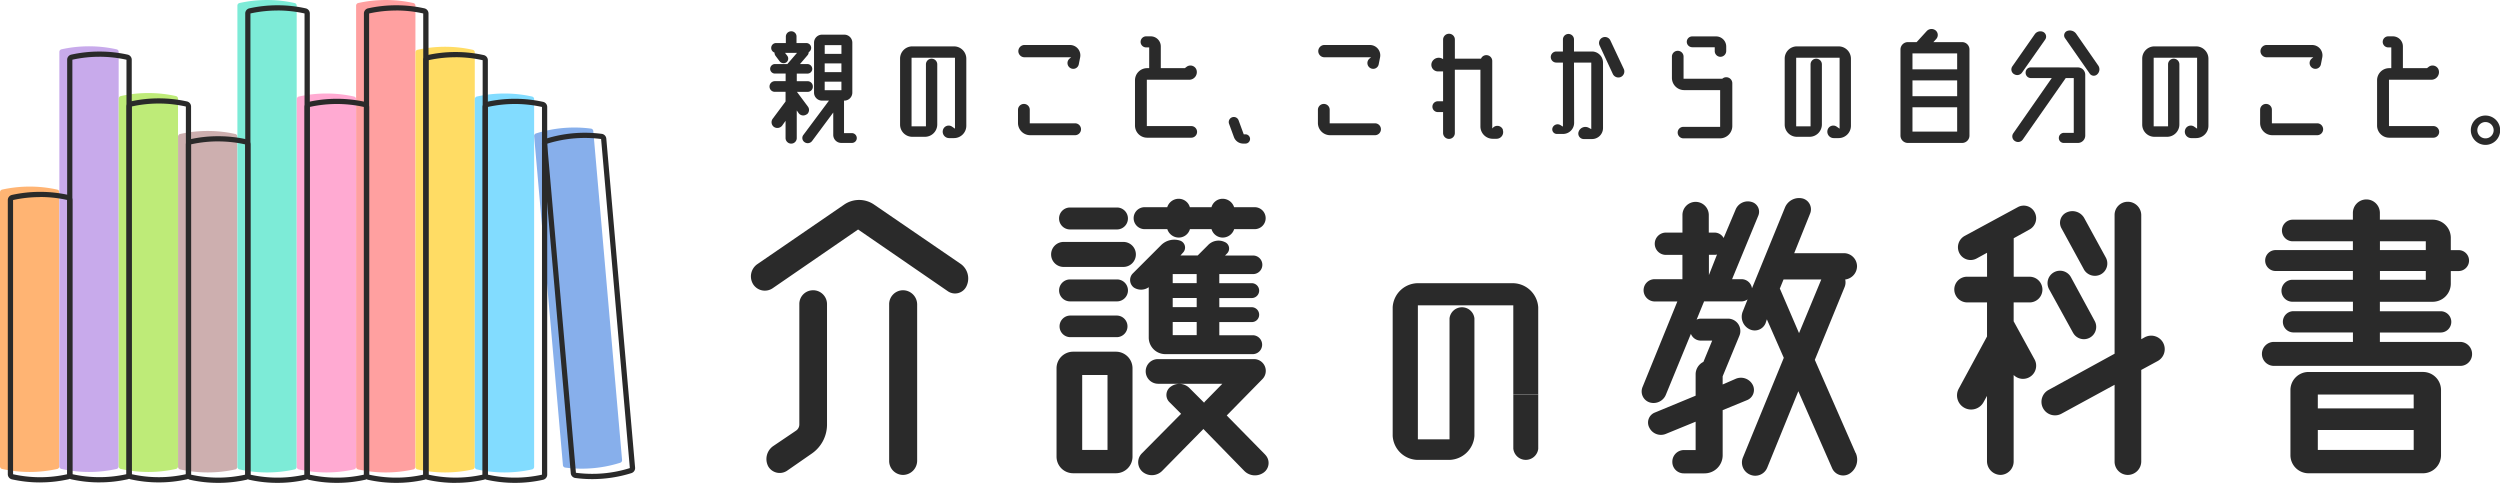
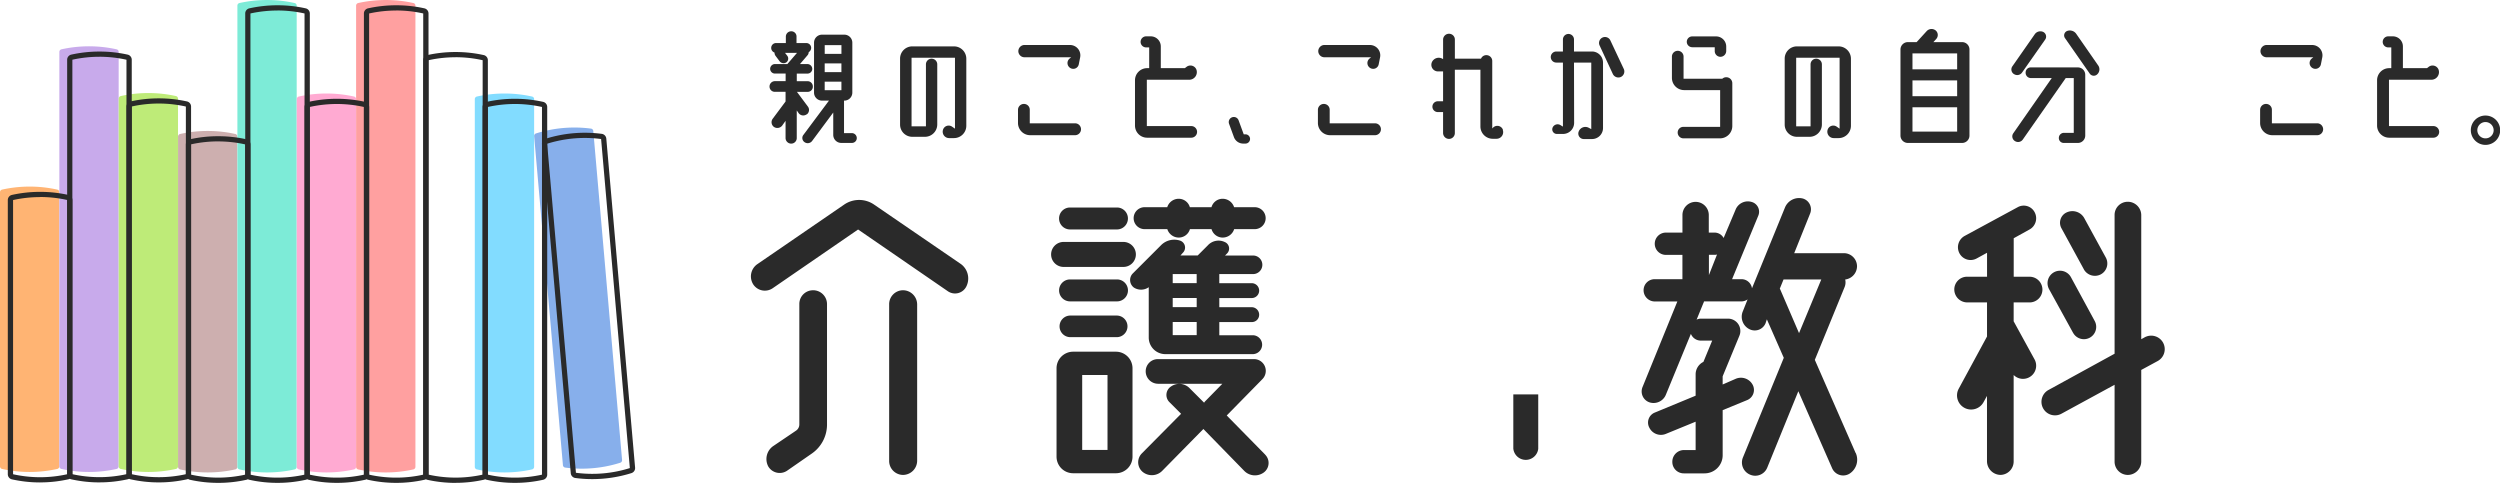
<svg xmlns="http://www.w3.org/2000/svg" width="284.753" height="55" viewBox="0 0 284.753 55">
  <g id="グループ_11212" data-name="グループ 11212" transform="translate(6966.93 9128.489)">
    <g id="グループ_11194" data-name="グループ 11194" transform="translate(-6881.401 -9125.187)">
      <g id="グループ_11192" data-name="グループ 11192" transform="translate(2.125)">
        <path id="パス_36635" data-name="パス 36635" d="M294.6,21.426a.651.651,0,0,1-.913-.125l-.22-.315v3.151a.631.631,0,0,1-.63.63.643.643,0,0,1-.645-.63V22.169l-.392.553a.693.693,0,0,1-.93.143.662.662,0,0,1-.143-.93l1.466-1.968v-1.1h-1.228a.6.6,0,0,1-.6-.6.613.613,0,0,1,.6-.615H292.2v-.865h-1.213a.542.542,0,0,1-.55-.535.556.556,0,0,1,.55-.55H292.4l1.1-1.275h-1.37l.268.348a.533.533,0,0,1-.125.74.566.566,0,0,1-.755-.125l-.473-.63a.619.619,0,0,1-.11-.363.561.561,0,0,1-.378-.535.551.551,0,0,1,.568-.55h1.1v-.725a.605.605,0,0,1,.615-.615.591.591,0,0,1,.6.615v.725h1.1a.551.551,0,0,1,.568.55.565.565,0,0,1-.282.488.528.528,0,0,1-.143.363l-.85.993h.85a.559.559,0,0,1,.553.55.546.546,0,0,1-.553.535h-1.213v.865H294.7a.6.6,0,0,1,.6.615.586.586,0,0,1-.6.6h-1.213l1.245,1.671a.636.636,0,0,1-.125.9Zm5.137,2.143a.566.566,0,0,1,.568.568.551.551,0,0,1-.568.55h-1.2a.913.913,0,0,1-.913-.913V21.224l-2.411,3.246a.622.622,0,0,1-.865.125.571.571,0,0,1-.125-.82l2.913-3.906h-.788a.913.913,0,0,1-.913-.913V13.269a.913.913,0,0,1,.913-.913h2.536a.913.913,0,0,1,.913.913v5.687a.913.913,0,0,1-.913.913h-.033v3.7h.883Zm-1.18-10.021h-1.905v.993h1.905Zm-1.908,2.081v.993h1.905v-.993Zm0,2.078v.978h1.905v-.978Z" transform="translate(-290.37 -11.71)" fill="#2a2a2a" />
        <path id="パス_36636" data-name="パス 36636" d="M346.517,17.753a1.406,1.406,0,0,1,1.4,1.4V26.8a1.406,1.406,0,0,1-1.4,1.4h-.568a.73.73,0,0,1-.693-.93.677.677,0,0,1,1.055-.363l.315.22V19.043h-4.946v7.815h1.638V19.8a.645.645,0,0,1,1.29,0v6.852a1.406,1.406,0,0,1-1.4,1.4h-1.451a1.391,1.391,0,0,1-1.385-1.4v-7.5a1.392,1.392,0,0,1,1.385-1.4h4.756Z" transform="translate(-325.507 -15.772)" fill="#2a2a2a" />
        <path id="パス_36637" data-name="パス 36637" d="M386.881,26.148h5.166a.678.678,0,1,1,0,1.356h-5.1a1.392,1.392,0,0,1-1.4-1.385V24.605a.671.671,0,0,1,.678-.663.658.658,0,0,1,.663.663v1.543Zm-.6-8.918h5.2a1.178,1.178,0,0,1,1.15,1.385l-.158.8a.641.641,0,0,1-.96.44.659.659,0,0,1-.1-1.07l.19-.158h-5.324a.7.7,0,0,1-.693-.693.712.712,0,0,1,.693-.707Z" transform="translate(-357.25 -15.406)" fill="#2a2a2a" />
        <path id="パス_36638" data-name="パス 36638" d="M436.792,24.13a.663.663,0,1,1,0,1.326h-5.009a1.383,1.383,0,0,1-1.4-1.385V18.919a1.381,1.381,0,0,1,1.4-1.385H432V15.17h-.348a.63.63,0,0,1,0-1.26h.52a1.147,1.147,0,0,1,1.15,1.15v2.473h2.741l.205-.158a.727.727,0,0,1,1.136.41.869.869,0,0,1-.85,1.07h-4.822v5.276h5.056Z" transform="translate(-388.76 -13.073)" fill="#2a2a2a" />
        <path id="パス_36639" data-name="パス 36639" d="M468.015,46.8h.22a.528.528,0,0,1,0,1.055h-.268a1.123,1.123,0,0,1-1.07-.755l-.55-1.5a.578.578,0,0,1,1.088-.392l.583,1.59Z" transform="translate(-414.011 -34.803)" fill="#2a2a2a" />
        <path id="パス_36640" data-name="パス 36640" d="M501.8,26.148h5.166a.678.678,0,1,1,0,1.356h-5.1a1.392,1.392,0,0,1-1.4-1.385V24.605a.671.671,0,0,1,.678-.663.658.658,0,0,1,.663.663v1.543Zm-.6-8.918h5.2a1.178,1.178,0,0,1,1.15,1.385l-.158.8a.641.641,0,0,1-.96.44.659.659,0,0,1-.1-1.07l.19-.158h-5.324a.7.7,0,0,1-.693-.693.712.712,0,0,1,.693-.707Z" transform="translate(-438.008 -15.406)" fill="#2a2a2a" />
        <path id="パス_36641" data-name="パス 36641" d="M552.079,23.874a.757.757,0,0,1-.708,1.008h-.44a1.406,1.406,0,0,1-1.4-1.4V17.019h-2.913v7.215a.667.667,0,0,1-.663.663.68.68,0,0,1-.678-.663V21.841h-.6a.615.615,0,1,1,0-1.231h.6v-3.4h-.583a.754.754,0,0,1-.708-1.008.851.851,0,0,1,1.26-.41l.033.015V13.583a.671.671,0,0,1,.678-.663.658.658,0,0,1,.663.663v2.173H549.6a.649.649,0,0,1,.615-.4.667.667,0,0,1,.663.663v7.687l.1-.1a.679.679,0,0,1,1.118.253Z" transform="translate(-468.563 -12.377)" fill="#2a2a2a" />
        <path id="パス_36642" data-name="パス 36642" d="M594.4,14.955a1.265,1.265,0,0,1,1.26,1.26v7.452a1.255,1.255,0,0,1-1.26,1.26h-.93a.624.624,0,0,1-.583-.85.812.812,0,0,1,1.135-.44l.3.158V16.219h-1.968l.015,6.867a1.265,1.265,0,0,1-1.26,1.26H590.4a.523.523,0,0,1-.488-.707.617.617,0,0,1,.9-.3l.282.172V16.216h-.755a.63.63,0,0,1,0-1.26h.755v-1.37a.63.63,0,1,1,1.26,0v1.37H594.4Zm3.624,1.986a.69.69,0,0,1-.33.913.7.7,0,0,1-.913-.33l-1.513-3.261A.676.676,0,0,1,596.5,13.7Z" transform="translate(-500.728 -12.391)" fill="#2a2a2a" />
        <path id="パス_36643" data-name="パス 36643" d="M642.3,18.589a.686.686,0,0,1,.693.678v4.884a1.406,1.406,0,0,1-1.4,1.4h-4.159a.658.658,0,0,1-.663-.663.641.641,0,0,1,.663-.645h4.173V20.055H637.5a1.391,1.391,0,0,1-1.385-1.4V16.241a.663.663,0,1,1,1.326,0v2.521h4.411a.656.656,0,0,1,.458-.172Zm-3.876-3.419a.615.615,0,1,1,0-1.231h2.726a1.157,1.157,0,0,1,1.15,1.15V15.6a.667.667,0,0,1-.663.663.652.652,0,0,1-.645-.663v-.425h-2.568Z" transform="translate(-533.335 -13.094)" fill="#2a2a2a" />
        <path id="パス_36644" data-name="パス 36644" d="M685.477,17.753a1.406,1.406,0,0,1,1.4,1.4V26.8a1.406,1.406,0,0,1-1.4,1.4h-.568a.73.73,0,0,1-.693-.93.677.677,0,0,1,1.055-.363l.315.22V19.043h-4.946v7.815h1.638V19.8a.645.645,0,0,1,1.29,0v6.852a1.406,1.406,0,0,1-1.4,1.4h-1.451a1.39,1.39,0,0,1-1.385-1.4v-7.5a1.392,1.392,0,0,1,1.385-1.4h4.756Z" transform="translate(-563.707 -15.772)" fill="#2a2a2a" />
        <path id="パス_36645" data-name="パス 36645" d="M730.724,12.589a.843.843,0,0,1,.835.85v9.8a.84.84,0,0,1-.835.835H724.55a.843.843,0,0,1-.85-.835v-9.8a.846.846,0,0,1,.85-.85h.993l1.15-1.26a.752.752,0,0,1,1.023-.062.676.676,0,0,1,.062.96l-.33.363h3.276Zm-.568,1.29h-5.089v1.81h5.089Zm-5.089,3.074v1.8h5.089v-1.8Zm0,5.829h5.089V20.008h-5.089Z" transform="translate(-594.888 -11.095)" fill="#2a2a2a" />
        <path id="パス_36646" data-name="パス 36646" d="M766.481,16.635a.621.621,0,0,1-.172-.883l2.55-3.653a.774.774,0,0,1,.978-.253.593.593,0,0,1,.205.865L767.4,16.477a.669.669,0,0,1-.913.158Zm7.277-.755a.834.834,0,0,1,.85.835v6.932a.843.843,0,0,1-.85.835h-1.59a.557.557,0,0,1-.568-.568.582.582,0,0,1,.583-.583H773.3v-6.24h-.913L767.5,24.087a.656.656,0,0,1-.913.172.619.619,0,0,1-.172-.883l4.379-6.284h-2.378a.6.6,0,0,1-.6-.615.586.586,0,0,1,.6-.6h5.339Zm2.316-.238a.771.771,0,0,1-.1,1.023.562.562,0,0,1-.868-.1l-2.8-4.016a.543.543,0,0,1,.235-.82.886.886,0,0,1,1.023.3l2.506,3.609Z" transform="translate(-624.75 -11.502)" fill="#2a2a2a" />
-         <path id="パス_36647" data-name="パス 36647" d="M822.457,17.753a1.406,1.406,0,0,1,1.4,1.4V26.8a1.406,1.406,0,0,1-1.4,1.4h-.568a.73.73,0,0,1-.693-.93.677.677,0,0,1,1.055-.363l.315.22V19.043h-4.946v7.815h1.638V19.8a.645.645,0,1,1,1.29,0v6.852a1.406,1.406,0,0,1-1.4,1.4H817.7a1.391,1.391,0,0,1-1.385-1.4v-7.5a1.392,1.392,0,0,1,1.385-1.4h4.756Z" transform="translate(-659.968 -15.772)" fill="#2a2a2a" />
        <path id="パス_36648" data-name="パス 36648" d="M862.821,26.148h5.166a.678.678,0,0,1,0,1.356h-5.1a1.392,1.392,0,0,1-1.4-1.385V24.605a.671.671,0,0,1,.678-.663.658.658,0,0,1,.663.663v1.543Zm-.6-8.918h5.2a1.178,1.178,0,0,1,1.15,1.385l-.157.8a.641.641,0,0,1-.96.44.659.659,0,0,1-.1-1.07l.19-.158h-5.324a.7.7,0,0,1-.693-.693.712.712,0,0,1,.693-.707Z" transform="translate(-691.711 -15.406)" fill="#2a2a2a" />
        <path id="パス_36649" data-name="パス 36649" d="M912.722,24.13a.663.663,0,1,1,0,1.326h-5.009a1.383,1.383,0,0,1-1.4-1.385V18.919a1.381,1.381,0,0,1,1.4-1.385h.22V15.17h-.348a.63.63,0,0,1,0-1.26h.52a1.147,1.147,0,0,1,1.15,1.15v2.473H912l.205-.158a.727.727,0,0,1,1.136.41.869.869,0,0,1-.85,1.07h-4.822v5.276h5.056Z" transform="translate(-723.215 -13.073)" fill="#2a2a2a" />
        <path id="パス_36650" data-name="パス 36650" d="M943.911,44.26a1.671,1.671,0,1,1-1.671,1.671A1.666,1.666,0,0,1,943.911,44.26Zm0,.74a.93.93,0,1,0,.93.93A.942.942,0,0,0,943.911,45Z" transform="translate(-748.464 -34.401)" fill="#2a2a2a" />
      </g>
      <g id="グループ_11193" data-name="グループ 11193" transform="translate(0 19.259)">
        <path id="パス_36651" data-name="パス 36651" d="M307.12,83.888a2.043,2.043,0,0,1,.654,2.539,1.439,1.439,0,0,1-2.116.577l-10.229-7.036L285.7,86.658a1.581,1.581,0,0,1-2.229-.461,1.7,1.7,0,0,1,.461-2.268l9.923-6.807a3.013,3.013,0,0,1,3.383,0l9.884,6.769Zm-16.807,3a1.582,1.582,0,0,1,1.576,1.575v13.766a4.013,4.013,0,0,1-1.691,3.231l-2.883,2a1.512,1.512,0,0,1-2.116-.5,1.8,1.8,0,0,1,.538-2.307l2.616-1.769a.855.855,0,0,0,.383-.693V88.465a1.558,1.558,0,0,1,1.576-1.575Zm10.229,0a1.623,1.623,0,0,1,1.614,1.614v17.806a1.623,1.623,0,0,1-1.614,1.614,1.592,1.592,0,0,1-1.576-1.614V88.5A1.591,1.591,0,0,1,300.541,86.887Z" transform="translate(-283.22 -76.389)" fill="#2a2a2a" />
        <path id="パス_36652" data-name="パス 36652" d="M406.481,83.914h-6.807a1.424,1.424,0,1,1,0-2.848h6.807a1.424,1.424,0,0,1,0,2.848Zm-.844,9.655a1.889,1.889,0,0,1,1.885,1.885v10.074a1.889,1.889,0,0,1-1.885,1.885h-4.884a1.889,1.889,0,0,1-1.885-1.885V95.454a1.889,1.889,0,0,1,1.885-1.885Zm-5.232-13.924a1.25,1.25,0,0,1,0-2.5h5.345a1.25,1.25,0,0,1,0,2.5Zm5.348,5.693a1.25,1.25,0,0,1,0,2.5h-5.345a1.25,1.25,0,0,1,0-2.5Zm0,4.114a1.231,1.231,0,0,1,0,2.461h-5.345a1.231,1.231,0,0,1,0-2.461Zm-1.079,15.306V96.221H401.79v8.537Zm4.694-18.534a1.511,1.511,0,0,1-1.691.039,1.074,1.074,0,0,1-.155-1.575l3.231-3.231a2.117,2.117,0,0,1,2.191-.538.831.831,0,0,1,.309,1.385l-.27.306h1.962l1.153-1.153a1.65,1.65,0,0,1,1.923-.383.8.8,0,0,1,.271,1.308l-.232.232h3.193a1.057,1.057,0,0,1,0,2.114h-3.847v1.037H421.1a.847.847,0,0,1,0,1.694h-3.692V88.5H421.1a.855.855,0,0,1,.847.847.83.83,0,0,1-.847.847h-3.692v1.5h3.847a1.077,1.077,0,0,1,0,2.152h-10a1.889,1.889,0,0,1-1.885-1.885V86.224ZM408.9,79.61a1.25,1.25,0,0,1,0-2.5h2.577a1.374,1.374,0,0,1,1.308-.96,1.326,1.326,0,0,1,1.269.96h2.461a1.326,1.326,0,0,1,1.269-.96,1.374,1.374,0,0,1,1.308.96h2.345a1.25,1.25,0,1,1,0,2.5H419.1a1.374,1.374,0,0,1-1.308.96,1.326,1.326,0,0,1-1.269-.96h-2.461a1.326,1.326,0,0,1-1.269.96,1.374,1.374,0,0,1-1.308-.96Zm13.73,25.686a1.345,1.345,0,0,1-.116,2,1.707,1.707,0,0,1-2.268-.155l-4.652-4.768-4.691,4.768a1.656,1.656,0,0,1-2.229.116,1.434,1.434,0,0,1-.116-2.078l4.075-4.114.422-.422L411.713,99.3a1.149,1.149,0,0,1,.193-1.769,1.643,1.643,0,0,1,2.117.193l1.653,1.653a1.024,1.024,0,0,1,.193-.232l1.885-1.923h-7.307a1.42,1.42,0,0,1-1.424-1.424,1.388,1.388,0,0,1,1.424-1.385h10.883a1.341,1.341,0,0,1,.96,2.307l-4.037,4.114,4.385,4.462ZM412.1,85.76h2.729V84.723H412.1Zm2.732,2.732V87.455H412.1v1.037Zm0,3.193v-1.5H412.1v1.5Z" transform="translate(-364.056 -76.071)" fill="#2a2a2a" />
        <path id="パス_36653" data-name="パス 36653" d="M648.924,104.919a1.881,1.881,0,0,1-.693,2.345,1.375,1.375,0,0,1-2-.615l-3.847-8.766-3.537,8.692a1.471,1.471,0,0,1-1.962.809,1.5,1.5,0,0,1-.809-1.962l4.652-11.343L638.8,89.693l-.155.461a1.333,1.333,0,0,1-1.846.654,1.583,1.583,0,0,1-.731-2.039l.538-1.347a1.263,1.263,0,0,1-.731.232h-4.23c-.039.077-.039.155-.077.193l-.77,1.885a1.066,1.066,0,0,1,.5-.116h3.115a1.407,1.407,0,0,1,1.269,1.923L633.841,96c-.039.077-.039.116-.077.193v.924l1.5-.654a1.516,1.516,0,0,1,1.923.693,1.251,1.251,0,0,1-.615,1.73l-2.806,1.153V105.2a2.062,2.062,0,0,1-2.078,2.039H629.34a1.3,1.3,0,0,1-1.308-1.308,1.33,1.33,0,0,1,1.308-1.347h1.347v-3.231l-3.383,1.385a1.47,1.47,0,0,1-1.885-.693,1.223,1.223,0,0,1,.615-1.73l4.652-1.923V95.965a1.581,1.581,0,0,1,.886-1.424l1-2.423H631.3a1.219,1.219,0,0,1-1.153-.77L627.3,98.272a1.512,1.512,0,0,1-1.846.886,1.311,1.311,0,0,1-.808-1.769l3.959-9.729h-2.577a1.28,1.28,0,0,1-1.269-1.269,1.256,1.256,0,0,1,1.269-1.269h3.154V82.354H627.3a1.269,1.269,0,0,1,0-2.539h1.885v-2a1.5,1.5,0,1,1,3,0v2h.615a1.183,1.183,0,0,1,1.076.615l1.347-3.193a1.507,1.507,0,0,1,1.807-.924,1.158,1.158,0,0,1,.808,1.54l-3,7.268h1.037a1.21,1.21,0,0,1,1.231,1.037l3.769-9.23a1.738,1.738,0,0,1,2-1,1.278,1.278,0,0,1,.847,1.73l-1.807,4.5h5.654a1.5,1.5,0,0,1,1.5,1.5,1.535,1.535,0,0,1-1.347,1.5,1.427,1.427,0,0,1-.077.886l-3.383,8.267,4.652,10.615ZM632.812,82.345H632.2v2.307l.924-2.345A.753.753,0,0,1,632.812,82.345Zm7.5,3.921,2.152,5L645,85.151H640.7l-.422,1.037A.111.111,0,0,0,640.312,86.266Z" transform="translate(-523.081 -75.883)" fill="#2a2a2a" />
        <path id="パス_36654" data-name="パス 36654" d="M752.851,88.762h-1.769v2.152l2.384,4.346a1.5,1.5,0,0,1-2.384,1.769v9.845a1.533,1.533,0,0,1-1.5,1.537,1.568,1.568,0,0,1-1.537-1.537V99.413l-.383.693a1.608,1.608,0,1,1-2.845-1.5l3.231-5.96V88.762h-2.307A1.48,1.48,0,0,1,744.32,87.3a1.454,1.454,0,0,1,1.424-1.463h2.307V83.108l-1.192.654a1.436,1.436,0,0,1-1.962-.615,1.47,1.47,0,0,1,.615-1.962l6.037-3.27a1.4,1.4,0,0,1,1.923.577,1.456,1.456,0,0,1-.577,1.962l-1.807,1v4.385h1.769a1.463,1.463,0,1,1,0,2.925Zm15.264,4.614a1.54,1.54,0,0,1-.654,2.078l-1.846,1v10.422a1.541,1.541,0,0,1-1.537,1.537,1.512,1.512,0,0,1-1.5-1.537V98.144l-6.076,3.309a1.54,1.54,0,1,1-1.424-2.732l7.5-4.114V78.8a1.5,1.5,0,0,1,1.5-1.5,1.533,1.533,0,0,1,1.537,1.5V92.954l.422-.232A1.55,1.55,0,0,1,768.116,93.376Zm-10.267-1.153-2.729-4.961a1.42,1.42,0,1,1,2.5-1.347l2.693,4.961a1.4,1.4,0,1,1-2.461,1.347Zm1.231-7.229-2.539-4.652a1.292,1.292,0,0,1,.615-1.846,1.547,1.547,0,0,1,1.962.654l2.461,4.5A1.411,1.411,0,0,1,761,85.573,1.445,1.445,0,0,1,759.079,85Z" transform="translate(-607.253 -76.879)" fill="#2a2a2a" />
-         <path id="パス_36655" data-name="パス 36655" d="M884.824,92.635a1.371,1.371,0,0,1,1.347,1.385,1.338,1.338,0,0,1-1.347,1.347H863.6a1.366,1.366,0,0,1,0-2.732h9V91.558h-6.769a1.211,1.211,0,1,1,0-2.423h6.769V88.06H865.71a1.25,1.25,0,0,1,0-2.5h6.885v-1h-8.8a1.192,1.192,0,0,1,0-2.384h8.8v-1H865.71a1.231,1.231,0,0,1,0-2.461h6.885v-.77a1.537,1.537,0,1,1,3.074,0v.77h6a2.062,2.062,0,0,1,2.078,2.039V82.18h.886a1.192,1.192,0,1,1,0,2.384h-.886v1.424a2.07,2.07,0,0,1-2.078,2.078h-6v1.076h6.923a1.211,1.211,0,1,1,0,2.423h-6.923V92.64h9.153Zm-4.23,3.424a2.054,2.054,0,0,1,2.039,2.039v7.461a2.052,2.052,0,0,1-2.039,2.039H867.559a2.062,2.062,0,0,1-2.078-2.039V98.1a2.061,2.061,0,0,1,2.078-2.039Zm-1.076,2.574H868.6v1.575h10.921ZM868.6,104.941h10.921v-2.268H868.6Zm7.075-23.766v1H880.9v-1Zm0,3.386v1H880.9v-1Z" transform="translate(-690.127 -76.253)" fill="#2a2a2a" />
      </g>
      <path id="パス_36656" data-name="パス 36656" d="M575.353,157.3a1.428,1.428,0,0,0,2.836,0v-6.2H575.35v6.2Z" transform="translate(-488.511 -109.482)" fill="#2a2a2a" />
-       <path id="パス_36657" data-name="パス 36657" d="M545.708,111.248a2.931,2.931,0,0,0-3.08-2.738H532.177a2.9,2.9,0,0,0-3.047,2.738v14.643a2.9,2.9,0,0,0,3.047,2.738h3.184a2.931,2.931,0,0,0,3.08-2.738V112.508a1.428,1.428,0,0,0-2.836,0v13.781H532V111.031h10.868v10.137h2.839v-9.92Z" transform="translate(-456.031 -79.552)" fill="#2a2a2a" />
    </g>
    <g id="グループ_11195" data-name="グループ 11195" transform="translate(-6966.93 -9128.489)">
      <path id="パス_36658" data-name="パス 36658" d="M74.755,88.71a14.5,14.5,0,0,1-6.293,0,.3.3,0,0,1-.232-.294V50.8a.305.305,0,0,1,.232-.294,14.5,14.5,0,0,1,6.293,0,.3.3,0,0,1,.232.294V88.416A.305.305,0,0,1,74.755,88.71Z" transform="translate(-47.951 -35.244)" fill="#cdafaf" />
      <path id="パス_36659" data-name="パス 36659" d="M97.495,53.454a14.5,14.5,0,0,1-6.293,0,.3.3,0,0,1-.232-.294V.627A.305.305,0,0,1,91.2.333a14.5,14.5,0,0,1,6.293,0,.3.3,0,0,1,.232.294V53.159A.305.305,0,0,1,97.495,53.454Z" transform="translate(-63.931 0.013)" fill="#7debd7" />
      <path id="パス_36660" data-name="パス 36660" d="M120.245,78.633a14.5,14.5,0,0,1-6.293,0,.3.3,0,0,1-.232-.294V36.457a.305.305,0,0,1,.232-.294,14.5,14.5,0,0,1,6.293,0,.3.3,0,0,1,.232.294V78.338A.305.305,0,0,1,120.245,78.633Z" transform="translate(-79.918 -25.167)" fill="#ffaad2" />
      <path id="パス_36661" data-name="パス 36661" d="M142.985,53.454a14.5,14.5,0,0,1-6.293,0,.3.3,0,0,1-.232-.294V.627a.305.305,0,0,1,.232-.294,14.5,14.5,0,0,1,6.293,0,.3.3,0,0,1,.232.294V53.159A.305.305,0,0,1,142.985,53.454Z" transform="translate(-95.899 0.013)" fill="#ffa0a0" />
-       <path id="パス_36662" data-name="パス 36662" d="M165.725,66.047a14.5,14.5,0,0,1-6.293,0,.3.3,0,0,1-.232-.294V18.547a.305.305,0,0,1,.232-.294,14.5,14.5,0,0,1,6.293,0,.3.3,0,0,1,.232.294V65.752A.305.305,0,0,1,165.725,66.047Z" transform="translate(-111.879 -12.581)" fill="#ffdc64" />
      <path id="パス_36663" data-name="パス 36663" d="M188.465,78.633a14.5,14.5,0,0,1-6.293,0,.3.3,0,0,1-.232-.294V36.457a.305.305,0,0,1,.232-.294,14.5,14.5,0,0,1,6.293,0,.3.3,0,0,1,.232.294V78.338A.305.305,0,0,1,188.465,78.633Z" transform="translate(-127.859 -25.167)" fill="#82dcff" />
      <path id="パス_36664" data-name="パス 36664" d="M214.484,87.035a14.537,14.537,0,0,1-6.269.55.3.3,0,0,1-.259-.271q-1.641-18.736-3.279-37.476a.3.3,0,0,1,.208-.312,14.537,14.537,0,0,1,6.269-.55.3.3,0,0,1,.259.271q1.641,18.736,3.279,37.476A.3.3,0,0,1,214.484,87.035Z" transform="translate(-143.837 -34.327)" fill="#87afeb" />
      <path id="パス_36665" data-name="パス 36665" d="M6.535,103.639a14.5,14.5,0,0,1-6.293,0,.3.3,0,0,1-.232-.294V72.117a.305.305,0,0,1,.232-.294,14.5,14.5,0,0,1,6.293,0,.3.3,0,0,1,.232.294v31.227A.305.305,0,0,1,6.535,103.639Z" transform="translate(-0.01 -50.226)" fill="#ffb473" />
      <path id="パス_36666" data-name="パス 36666" d="M29.275,65.867a14.5,14.5,0,0,1-6.293,0,.3.3,0,0,1-.232-.294V18.367a.305.305,0,0,1,.232-.294,14.5,14.5,0,0,1,6.293,0,.3.3,0,0,1,.232.294V65.572a.305.305,0,0,1-.232.294Z" transform="translate(-15.99 -12.454)" fill="#c8aaeb" />
      <path id="パス_36667" data-name="パス 36667" d="M52.015,78.453a14.5,14.5,0,0,1-6.293,0,.3.3,0,0,1-.232-.294V36.277a.305.305,0,0,1,.232-.294,14.5,14.5,0,0,1,6.293,0,.3.3,0,0,1,.232.294V78.158A.305.305,0,0,1,52.015,78.453Z" transform="translate(-31.971 -25.04)" fill="#beeb78" />
    </g>
    <g id="グループ_11196" data-name="グループ 11196" transform="translate(-6966.041 -9127.888)">
      <path id="パス_36668" data-name="パス 36668" d="M74.907,91.667a14.733,14.733,0,0,1-3.21-.351.6.6,0,0,1-.467-.583V53.115a.6.6,0,0,1,.467-.583,14.912,14.912,0,0,1,6.424,0,.6.6,0,0,1,.467.583V90.734a.6.6,0,0,1-.467.583h0a14.733,14.733,0,0,1-3.21.351ZM74.9,52.773a14.262,14.262,0,0,0-3.077.336V90.731a14.222,14.222,0,0,0,6.162,0V53.115a14.142,14.142,0,0,0-3.086-.339Zm3.151,38.252Z" transform="translate(-50.948 -37.269)" fill="#2a2a2a" />
      <path id="パス_36669" data-name="パス 36669" d="M97.647,56.411a14.714,14.714,0,0,1-3.21-.351.6.6,0,0,1-.467-.583V2.945a.6.6,0,0,1,.467-.583,14.912,14.912,0,0,1,6.424,0,.6.6,0,0,1,.467.583V55.477a.6.6,0,0,1-.467.583h0a14.734,14.734,0,0,1-3.21.351Zm-.006-53.8a14.242,14.242,0,0,0-3.077.336V55.477a14.222,14.222,0,0,0,6.162,0V2.945A14.141,14.141,0,0,0,97.641,2.606Zm3.151,53.162Z" transform="translate(-66.928 -2.013)" fill="#2a2a2a" />
      <path id="パス_36670" data-name="パス 36670" d="M120.387,81.59a14.733,14.733,0,0,1-3.21-.351.6.6,0,0,1-.467-.583V38.775a.6.6,0,0,1,.467-.583,14.912,14.912,0,0,1,6.424,0,.6.6,0,0,1,.467.583V80.656a.6.6,0,0,1-.467.583h0a14.733,14.733,0,0,1-3.21.351Zm-.006-43.153a14.242,14.242,0,0,0-3.077.336V80.656a14.222,14.222,0,0,0,6.162,0V38.775A14.141,14.141,0,0,0,120.381,38.436Zm3.154,42.511Z" transform="translate(-82.908 -27.192)" fill="#2a2a2a" />
      <path id="パス_36671" data-name="パス 36671" d="M143.127,56.411a14.733,14.733,0,0,1-3.21-.351.6.6,0,0,1-.467-.583V2.945a.6.6,0,0,1,.467-.583,14.912,14.912,0,0,1,6.424,0,.6.6,0,0,1,.467.583V55.477a.6.6,0,0,1-.467.583h0a14.734,14.734,0,0,1-3.21.351Zm-.006-53.8a14.242,14.242,0,0,0-3.077.336V55.477a14.222,14.222,0,0,0,6.162,0V2.945a14.141,14.141,0,0,0-3.086-.339Zm3.154,53.162Z" transform="translate(-98.889 -2.013)" fill="#2a2a2a" />
      <path id="パス_36672" data-name="パス 36672" d="M165.867,69a14.714,14.714,0,0,1-3.21-.351.6.6,0,0,1-.467-.583V20.855a.6.6,0,0,1,.467-.583,14.911,14.911,0,0,1,6.424,0,.6.6,0,0,1,.467.583V68.06a.6.6,0,0,1-.467.583h0a14.734,14.734,0,0,1-3.21.351Zm0-48.48a14.242,14.242,0,0,0-3.077.336V68.06a14.235,14.235,0,0,0,6.165,0V20.855a14.141,14.141,0,0,0-3.086-.339Zm3.151,47.838Z" transform="translate(-114.869 -14.599)" fill="#2a2a2a" />
      <path id="パス_36673" data-name="パス 36673" d="M188.607,81.59a14.734,14.734,0,0,1-3.21-.351.6.6,0,0,1-.467-.583V38.775a.6.6,0,0,1,.467-.583,14.912,14.912,0,0,1,6.424,0,.6.6,0,0,1,.467.583V80.656a.6.6,0,0,1-.467.583h0a14.733,14.733,0,0,1-3.21.351Zm0-43.153a14.242,14.242,0,0,0-3.077.336V80.656a14.222,14.222,0,0,0,6.162,0V38.775A14.141,14.141,0,0,0,188.6,38.436Zm3.151,42.511Z" transform="translate(-130.849 -27.192)" fill="#2a2a2a" />
      <path id="パス_36674" data-name="パス 36674" d="M213.4,90.306a14.36,14.36,0,0,1-1.926-.128.6.6,0,0,1-.514-.541l-3.279-37.476a.6.6,0,0,1,.413-.621,14.893,14.893,0,0,1,6.4-.559.6.6,0,0,1,.514.541L218.288,89a.6.6,0,0,1-.413.621A14.886,14.886,0,0,1,213.4,90.306Zm-.847-38.858a14.316,14.316,0,0,0-4.284.657l3.279,37.479a14.228,14.228,0,0,0,6.141-.535L214.415,51.57A13.864,13.864,0,0,0,212.557,51.448Zm5.14,37.6Z" transform="translate(-146.838 -36.336)" fill="#2a2a2a" />
      <path id="パス_36675" data-name="パス 36675" d="M6.677,106.6a14.734,14.734,0,0,1-3.21-.351A.6.6,0,0,1,3,105.662V74.435a.6.6,0,0,1,.467-.583,14.912,14.912,0,0,1,6.424,0,.6.6,0,0,1,.467.583v31.227a.6.6,0,0,1-.467.583h0a14.734,14.734,0,0,1-3.21.351Zm0-32.5a14.242,14.242,0,0,0-3.077.336v31.23a14.19,14.19,0,0,0,6.165,0V74.429a14.141,14.141,0,0,0-3.086-.339Z" transform="translate(-3 -52.251)" fill="#2a2a2a" />
      <path id="パス_36676" data-name="パス 36676" d="M29.417,68.817a14.734,14.734,0,0,1-3.21-.351.6.6,0,0,1-.467-.583V20.675a.6.6,0,0,1,.467-.583,14.912,14.912,0,0,1,6.424,0,.6.6,0,0,1,.467.583V67.88a.6.6,0,0,1-.467.583,14.733,14.733,0,0,1-3.21.351Zm-.006-48.48a14.262,14.262,0,0,0-3.077.336V67.88a14.176,14.176,0,0,0,6.162,0V20.675A14.141,14.141,0,0,0,29.411,20.336Z" transform="translate(-18.98 -14.472)" fill="#2a2a2a" />
      <path id="パス_36677" data-name="パス 36677" d="M52.157,81.41a14.714,14.714,0,0,1-3.21-.351.6.6,0,0,1-.467-.583V38.6a.6.6,0,0,1,.467-.583,14.9,14.9,0,0,1,6.421,0,.6.6,0,0,1,.467.583V80.476a.6.6,0,0,1-.467.583A14.734,14.734,0,0,1,52.157,81.41Zm0-43.153a14.242,14.242,0,0,0-3.077.336V80.476a14.176,14.176,0,0,0,6.162,0V38.6A14.141,14.141,0,0,0,52.154,38.256Z" transform="translate(-34.961 -27.065)" fill="#2a2a2a" />
    </g>
  </g>
</svg>